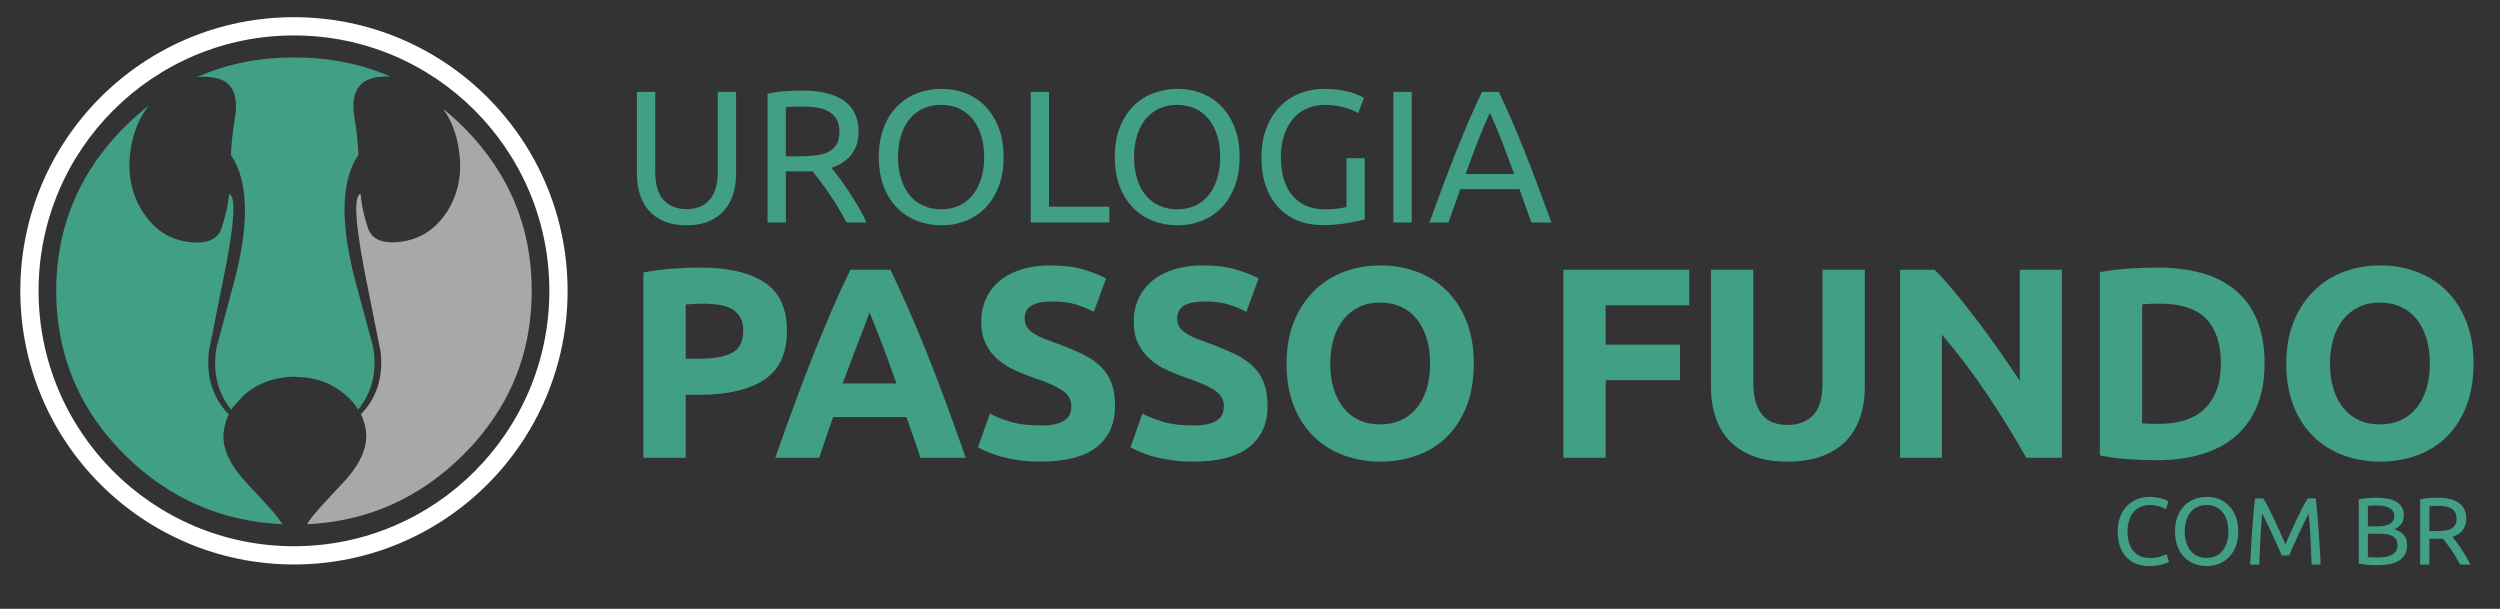
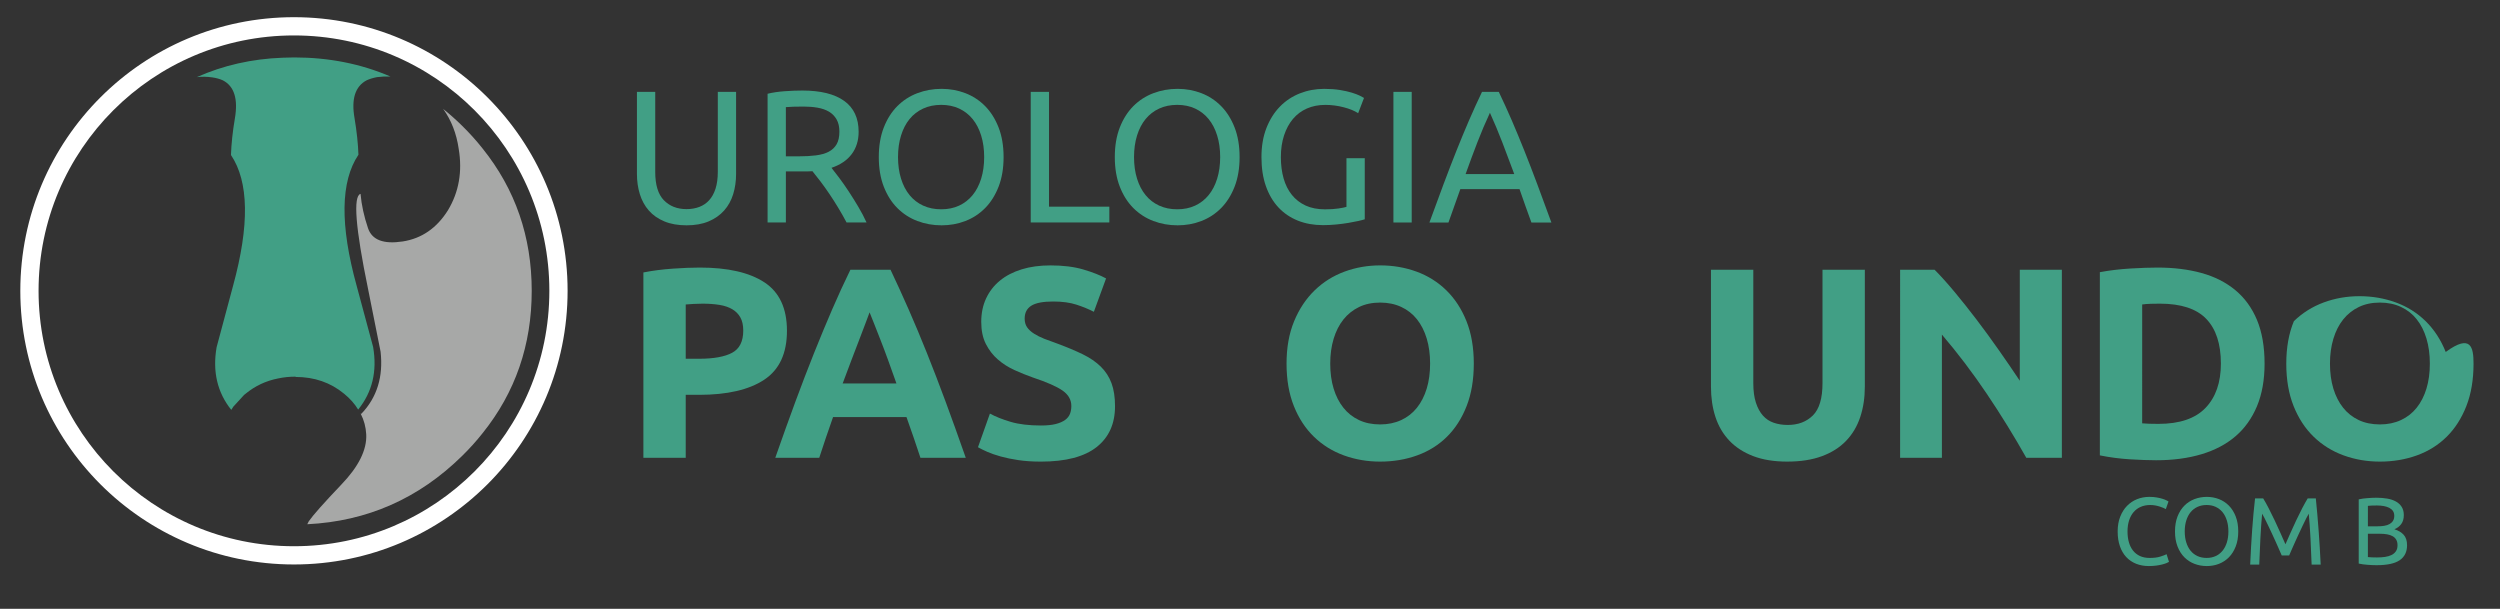
<svg xmlns="http://www.w3.org/2000/svg" version="1.1" id="Layer_1" x="0px" y="0px" width="386px" height="94px" viewBox="0 0 386 94" enable-background="new 0 0 386 94" xml:space="preserve">
  <rect x="0" y="0" width="386" height="94" fill="#333333" stroke="none" />
  <path fill="#419F85" d="M105.999,34.79c-1.32,0-2.465-0.204-3.435-0.611c-0.971-0.407-1.766-0.965-2.387-1.674  c-0.621-0.708-1.082-1.547-1.383-2.518c-0.301-0.97-0.451-2.018-0.451-3.143V14.184h2.823v12.341c0,2.019,0.446,3.482,1.339,4.395  s2.057,1.368,3.493,1.368c0.718,0,1.372-0.111,1.964-0.335c0.592-0.223,1.102-0.567,1.528-1.033s0.757-1.062,0.989-1.79  c0.233-0.728,0.35-1.596,0.35-2.604V14.184h2.823v12.661c0,1.125-0.15,2.173-0.451,3.143c-0.301,0.971-0.767,1.81-1.396,2.518  c-0.631,0.709-1.427,1.267-2.387,1.674C108.458,34.586,107.318,34.79,105.999,34.79z" />
  <path fill="#419F85" d="M128.38,25.913c0.311,0.389,0.703,0.897,1.179,1.528s0.966,1.329,1.47,2.095  c0.505,0.768,1.005,1.567,1.499,2.401c0.495,0.835,0.917,1.641,1.267,2.416h-3.085c-0.389-0.737-0.811-1.484-1.267-2.241  s-0.917-1.479-1.383-2.168c-0.465-0.688-0.927-1.334-1.382-1.936c-0.456-0.602-0.869-1.125-1.237-1.572  c-0.252,0.02-0.509,0.029-0.771,0.029c-0.262,0-0.528,0-0.8,0h-2.532v7.888h-2.823V14.475c0.795-0.193,1.683-0.324,2.663-0.393  c0.979-0.068,1.877-0.103,2.692-0.103c2.832,0,4.991,0.534,6.476,1.602s2.227,2.658,2.227,4.772c0,1.339-0.354,2.484-1.062,3.435  C130.801,24.739,129.758,25.447,128.38,25.913z M124.102,16.454c-1.203,0-2.124,0.029-2.765,0.087v7.597h2.008  c0.971,0,1.844-0.048,2.62-0.146c0.775-0.097,1.431-0.281,1.964-0.553c0.534-0.271,0.946-0.655,1.237-1.15  c0.291-0.494,0.437-1.149,0.437-1.964c0-0.757-0.146-1.388-0.437-1.893c-0.291-0.504-0.684-0.902-1.179-1.193  s-1.077-0.494-1.746-0.61C125.571,16.512,124.858,16.454,124.102,16.454z" />
  <path fill="#419F85" d="M135.686,24.254c0-1.727,0.257-3.25,0.771-4.569c0.514-1.319,1.213-2.42,2.096-3.304  c0.883-0.883,1.911-1.547,3.085-1.993s2.421-0.67,3.74-0.67c1.3,0,2.527,0.224,3.682,0.67s2.169,1.11,3.042,1.993  c0.873,0.884,1.566,1.984,2.081,3.304c0.514,1.319,0.771,2.843,0.771,4.569c0,1.728-0.257,3.25-0.771,4.569  c-0.515,1.32-1.208,2.421-2.081,3.304s-1.888,1.548-3.042,1.994c-1.154,0.445-2.382,0.669-3.682,0.669  c-1.319,0-2.566-0.224-3.74-0.669c-1.174-0.446-2.202-1.111-3.085-1.994s-1.582-1.983-2.096-3.304  C135.942,27.504,135.686,25.981,135.686,24.254z M138.654,24.254c0,1.223,0.155,2.334,0.466,3.333s0.752,1.848,1.324,2.546  c0.572,0.699,1.271,1.237,2.096,1.616c0.824,0.378,1.751,0.567,2.779,0.567s1.95-0.189,2.766-0.567  c0.814-0.379,1.508-0.917,2.081-1.616c0.572-0.698,1.014-1.547,1.324-2.546c0.31-0.999,0.466-2.11,0.466-3.333  s-0.156-2.333-0.466-3.332c-0.311-1-0.752-1.849-1.324-2.547c-0.573-0.699-1.267-1.237-2.081-1.615  c-0.815-0.379-1.737-0.568-2.766-0.568s-1.955,0.189-2.779,0.568c-0.825,0.378-1.523,0.916-2.096,1.615  c-0.572,0.698-1.014,1.547-1.324,2.547C138.81,21.921,138.654,23.031,138.654,24.254z" />
  <path fill="#419F85" d="M171.282,31.908v2.445h-12.138v-20.17h2.823v17.725H171.282z" />
  <path fill="#419F85" d="M172.126,24.254c0-1.727,0.257-3.25,0.771-4.569c0.515-1.319,1.213-2.42,2.096-3.304  c0.883-0.883,1.911-1.547,3.085-1.993s2.421-0.67,3.74-0.67c1.3,0,2.527,0.224,3.682,0.67s2.169,1.11,3.042,1.993  c0.873,0.884,1.566,1.984,2.081,3.304c0.514,1.319,0.771,2.843,0.771,4.569c0,1.728-0.258,3.25-0.771,4.569  c-0.515,1.32-1.208,2.421-2.081,3.304s-1.888,1.548-3.042,1.994c-1.154,0.445-2.382,0.669-3.682,0.669  c-1.319,0-2.566-0.224-3.74-0.669c-1.174-0.446-2.202-1.111-3.085-1.994s-1.581-1.983-2.096-3.304  C172.383,27.504,172.126,25.981,172.126,24.254z M175.095,24.254c0,1.223,0.154,2.334,0.465,3.333s0.752,1.848,1.325,2.546  c0.571,0.699,1.271,1.237,2.095,1.616c0.825,0.378,1.751,0.567,2.78,0.567c1.028,0,1.949-0.189,2.765-0.567  c0.815-0.379,1.509-0.917,2.081-1.616c0.572-0.698,1.014-1.547,1.324-2.546s0.466-2.11,0.466-3.333s-0.155-2.333-0.466-3.332  c-0.311-1-0.752-1.849-1.324-2.547c-0.572-0.699-1.266-1.237-2.081-1.615c-0.815-0.379-1.736-0.568-2.765-0.568  c-1.029,0-1.955,0.189-2.78,0.568c-0.824,0.378-1.523,0.916-2.095,1.615c-0.573,0.698-1.015,1.547-1.325,2.547  C175.249,21.921,175.095,23.031,175.095,24.254z" />
  <path fill="#419F85" d="M207.896,24.429h2.823v9.43c-0.232,0.078-0.567,0.165-1.004,0.263c-0.437,0.097-0.941,0.193-1.514,0.291  c-0.572,0.097-1.198,0.179-1.877,0.247c-0.68,0.067-1.368,0.102-2.066,0.102c-1.417,0-2.707-0.232-3.871-0.698  s-2.164-1.145-2.998-2.037c-0.835-0.893-1.479-1.989-1.936-3.289s-0.684-2.794-0.684-4.482s0.257-3.187,0.771-4.497  c0.515-1.31,1.208-2.41,2.081-3.303s1.896-1.572,3.071-2.038c1.174-0.465,2.43-0.698,3.769-0.698c0.912,0,1.722,0.059,2.431,0.175  c0.708,0.116,1.314,0.252,1.819,0.407c0.504,0.156,0.916,0.311,1.236,0.466s0.539,0.272,0.655,0.35l-0.902,2.357  c-0.563-0.368-1.31-0.674-2.241-0.917c-0.932-0.242-1.882-0.364-2.853-0.364c-1.028,0-1.964,0.186-2.809,0.554  c-0.844,0.368-1.562,0.902-2.153,1.601c-0.593,0.698-1.053,1.548-1.383,2.547s-0.495,2.12-0.495,3.361  c0,1.203,0.141,2.3,0.423,3.289c0.28,0.989,0.708,1.839,1.28,2.547s1.28,1.256,2.125,1.645c0.844,0.388,1.838,0.582,2.982,0.582  c0.815,0,1.509-0.044,2.081-0.131c0.572-0.088,0.985-0.17,1.237-0.248V24.429z" />
  <path fill="#419F85" d="M215.144,14.184h2.823v20.17h-2.823V14.184z" />
  <path fill="#419F85" d="M236.448,34.354c-0.33-0.873-0.64-1.731-0.931-2.576c-0.292-0.844-0.593-1.702-0.902-2.575h-9.14  l-1.833,5.151h-2.94c0.776-2.134,1.504-4.108,2.184-5.923c0.679-1.814,1.343-3.536,1.993-5.166s1.296-3.188,1.936-4.672  c0.641-1.484,1.31-2.954,2.009-4.409h2.59c0.698,1.455,1.368,2.925,2.009,4.409c0.64,1.484,1.285,3.042,1.936,4.672  c0.649,1.63,1.313,3.352,1.993,5.166c0.679,1.814,1.407,3.789,2.183,5.923H236.448z M233.8,26.873  c-0.621-1.688-1.237-3.322-1.848-4.903c-0.611-1.582-1.247-3.101-1.907-4.556c-0.679,1.455-1.324,2.974-1.936,4.556  c-0.61,1.581-1.218,3.216-1.818,4.903H233.8z" />
  <path fill="#419F85" d="M506.714,839.381c0,0.265-0.088,0.496-0.266,0.692c-0.177,0.197-0.418,0.295-0.723,0.295  s-0.546-0.098-0.723-0.295c-0.177-0.196-0.266-0.428-0.266-0.692c0-0.267,0.089-0.497,0.266-0.693  c0.177-0.197,0.418-0.296,0.723-0.296s0.546,0.099,0.723,0.296C506.626,838.884,506.714,839.114,506.714,839.381z" />
  <path fill="#419F85" d="M331.777,87.398c-0.718,0-1.372-0.118-1.962-0.354c-0.591-0.235-1.097-0.58-1.52-1.032  s-0.75-1.011-0.98-1.675c-0.231-0.663-0.348-1.423-0.348-2.279c0-0.855,0.131-1.615,0.392-2.279c0.26-0.663,0.612-1.222,1.055-1.674  s0.958-0.797,1.549-1.033c0.59-0.235,1.22-0.354,1.888-0.354c0.423,0,0.805,0.029,1.144,0.089c0.34,0.059,0.635,0.128,0.885,0.206  c0.251,0.079,0.455,0.157,0.612,0.236c0.157,0.078,0.266,0.138,0.325,0.177l-0.413,1.181c-0.089-0.06-0.217-0.123-0.384-0.191  c-0.168-0.069-0.356-0.138-0.568-0.207c-0.211-0.068-0.442-0.126-0.693-0.17c-0.25-0.044-0.504-0.066-0.76-0.066  c-0.541,0-1.027,0.094-1.46,0.28s-0.802,0.458-1.106,0.812s-0.538,0.784-0.7,1.291c-0.163,0.506-0.244,1.074-0.244,1.703  c0,0.61,0.071,1.166,0.214,1.667c0.143,0.502,0.356,0.933,0.643,1.291c0.284,0.359,0.641,0.637,1.069,0.834  c0.428,0.196,0.927,0.295,1.497,0.295c0.659,0,1.204-0.069,1.638-0.207c0.433-0.138,0.757-0.261,0.974-0.369l0.368,1.181  c-0.068,0.049-0.191,0.11-0.368,0.185c-0.178,0.073-0.398,0.146-0.664,0.214s-0.575,0.128-0.93,0.177  C332.574,87.373,332.19,87.398,331.777,87.398z" />
  <path fill="#419F85" d="M335.819,82.058c0-0.875,0.13-1.646,0.391-2.315s0.615-1.227,1.062-1.675  c0.447-0.447,0.969-0.784,1.563-1.01c0.595-0.227,1.227-0.34,1.896-0.34c0.659,0,1.281,0.113,1.866,0.34  c0.585,0.226,1.1,0.562,1.542,1.01c0.442,0.448,0.794,1.006,1.055,1.675c0.26,0.669,0.391,1.44,0.391,2.315  c0,0.876-0.131,1.647-0.391,2.316c-0.261,0.669-0.612,1.227-1.055,1.675c-0.442,0.447-0.957,0.784-1.542,1.011  c-0.585,0.226-1.207,0.339-1.866,0.339c-0.669,0-1.301-0.113-1.896-0.339c-0.595-0.227-1.116-0.563-1.563-1.011  c-0.447-0.448-0.802-1.006-1.062-1.675S335.819,82.934,335.819,82.058z M337.323,82.058c0,0.62,0.079,1.184,0.236,1.689  c0.157,0.507,0.381,0.937,0.672,1.291c0.289,0.354,0.644,0.627,1.062,0.818c0.418,0.192,0.888,0.288,1.409,0.288  c0.521,0,0.988-0.096,1.401-0.288c0.413-0.191,0.765-0.465,1.055-0.818c0.29-0.354,0.514-0.784,0.671-1.291  c0.157-0.506,0.236-1.069,0.236-1.689c0-0.619-0.079-1.182-0.236-1.688s-0.381-0.937-0.671-1.291s-0.642-0.627-1.055-0.818  c-0.413-0.192-0.881-0.288-1.401-0.288c-0.521,0-0.991,0.096-1.409,0.288c-0.418,0.191-0.772,0.464-1.062,0.818  c-0.291,0.354-0.515,0.784-0.672,1.291S337.323,81.438,337.323,82.058z" />
  <path fill="#419F85" d="M352.297,85.761c-0.099-0.236-0.229-0.536-0.391-0.899c-0.162-0.364-0.337-0.758-0.524-1.181  c-0.187-0.423-0.386-0.858-0.597-1.306c-0.212-0.447-0.411-0.87-0.598-1.269s-0.361-0.755-0.523-1.069s-0.293-0.556-0.391-0.723  c-0.108,1.16-0.197,2.417-0.266,3.769c-0.069,1.353-0.128,2.717-0.178,4.094h-1.401c0.039-0.885,0.084-1.777,0.133-2.677  c0.05-0.9,0.106-1.786,0.17-2.656s0.133-1.718,0.206-2.544c0.074-0.826,0.155-1.608,0.244-2.346h1.253  c0.267,0.433,0.552,0.943,0.856,1.534c0.305,0.59,0.609,1.207,0.915,1.852c0.304,0.644,0.6,1.288,0.885,1.932  c0.285,0.645,0.546,1.232,0.782,1.764c0.235-0.531,0.496-1.119,0.781-1.764c0.285-0.644,0.58-1.288,0.885-1.932  c0.305-0.645,0.61-1.262,0.915-1.852c0.305-0.591,0.59-1.102,0.855-1.534h1.254c0.335,3.294,0.585,6.702,0.752,10.223h-1.4  c-0.05-1.377-0.109-2.741-0.177-4.094c-0.069-1.352-0.158-2.608-0.267-3.769c-0.098,0.167-0.229,0.408-0.391,0.723  s-0.337,0.671-0.523,1.069c-0.188,0.398-0.387,0.821-0.598,1.269c-0.212,0.447-0.411,0.883-0.598,1.306s-0.361,0.816-0.523,1.181  c-0.162,0.363-0.293,0.663-0.391,0.899H352.297z" />
-   <path fill="#419F85" d="M543.093,839.381c0,0.265-0.089,0.496-0.266,0.692c-0.178,0.197-0.419,0.295-0.723,0.295  c-0.306,0-0.547-0.098-0.724-0.295c-0.177-0.196-0.266-0.428-0.266-0.692c0-0.267,0.089-0.497,0.266-0.693  c0.177-0.197,0.418-0.296,0.724-0.296c0.304,0,0.545,0.099,0.723,0.296C543.004,838.884,543.093,839.114,543.093,839.381z" />
  <path fill="#419F85" d="M366.945,87.266c-0.207,0-0.431-0.005-0.671-0.015c-0.241-0.01-0.482-0.025-0.723-0.044  c-0.241-0.021-0.48-0.045-0.716-0.074c-0.236-0.029-0.453-0.068-0.649-0.118v-9.913c0.196-0.049,0.413-0.089,0.649-0.118  c0.235-0.029,0.475-0.054,0.716-0.073c0.24-0.021,0.479-0.035,0.715-0.045c0.236-0.01,0.457-0.015,0.664-0.015  c0.59,0,1.143,0.044,1.66,0.133c0.516,0.088,0.963,0.238,1.342,0.45c0.378,0.211,0.676,0.489,0.893,0.833  c0.216,0.345,0.324,0.768,0.324,1.27c0,0.56-0.133,1.02-0.398,1.379s-0.619,0.627-1.062,0.804c0.6,0.177,1.077,0.458,1.431,0.841  c0.354,0.384,0.531,0.925,0.531,1.623c0,1.022-0.376,1.792-1.129,2.309C369.771,87.007,368.577,87.266,366.945,87.266z   M365.603,81.262h1.505c0.354,0,0.688-0.024,1.003-0.074c0.315-0.049,0.588-0.138,0.819-0.266c0.23-0.128,0.413-0.295,0.546-0.501  c0.133-0.207,0.199-0.468,0.199-0.782c0-0.295-0.069-0.543-0.207-0.745c-0.138-0.201-0.327-0.363-0.568-0.486  c-0.24-0.123-0.523-0.214-0.848-0.273c-0.324-0.059-0.669-0.088-1.033-0.088c-0.363,0-0.648,0.005-0.855,0.015  c-0.206,0.01-0.393,0.024-0.561,0.044V81.262z M365.603,82.412v3.6c0.108,0.01,0.236,0.02,0.384,0.029  c0.128,0.01,0.277,0.018,0.45,0.022c0.172,0.005,0.371,0.007,0.598,0.007c0.422,0,0.823-0.026,1.202-0.081  c0.378-0.054,0.71-0.149,0.995-0.287s0.514-0.33,0.687-0.576c0.172-0.245,0.258-0.555,0.258-0.929c0-0.335-0.063-0.617-0.191-0.849  c-0.128-0.23-0.312-0.415-0.554-0.553s-0.528-0.236-0.862-0.295c-0.335-0.06-0.709-0.089-1.121-0.089H365.603z" />
-   <path fill="#419F85" d="M378.673,82.899c0.157,0.196,0.357,0.454,0.598,0.774c0.241,0.319,0.489,0.673,0.745,1.062  s0.509,0.794,0.76,1.217c0.251,0.424,0.464,0.832,0.642,1.225h-1.563c-0.197-0.373-0.411-0.752-0.642-1.136  c-0.231-0.384-0.465-0.75-0.701-1.099c-0.236-0.35-0.47-0.677-0.7-0.981c-0.231-0.305-0.44-0.57-0.628-0.797  c-0.127,0.01-0.258,0.015-0.391,0.015s-0.268,0-0.405,0h-1.283v3.998h-1.432V77.102c0.403-0.099,0.854-0.165,1.351-0.199  c0.496-0.034,0.951-0.052,1.364-0.052c1.436,0,2.529,0.271,3.282,0.812c0.752,0.541,1.128,1.348,1.128,2.419  c0,0.679-0.179,1.259-0.538,1.741C379.899,82.304,379.371,82.663,378.673,82.899z M376.505,78.104c-0.61,0-1.077,0.015-1.401,0.044  v3.851h1.018c0.491,0,0.935-0.024,1.328-0.074c0.393-0.049,0.725-0.142,0.995-0.279s0.479-0.332,0.627-0.583  s0.222-0.583,0.222-0.996c0-0.384-0.074-0.703-0.222-0.959c-0.147-0.255-0.347-0.457-0.598-0.604  c-0.25-0.147-0.546-0.251-0.885-0.31C377.25,78.134,376.888,78.104,376.505,78.104z" />
  <path fill="#419F85" d="M108.054,41.312c4.33,0,7.653,0.761,9.973,2.283c2.318,1.522,3.478,4.016,3.478,7.479  c0,3.492-1.173,6.013-3.52,7.562c-2.347,1.551-5.698,2.326-10.056,2.326h-2.054v9.721h-6.536V42.066  c1.424-0.279,2.933-0.475,4.525-0.587C105.456,41.368,106.853,41.312,108.054,41.312z M108.473,46.885  c-0.476,0-0.942,0.015-1.403,0.042c-0.461,0.028-0.859,0.057-1.194,0.084v8.38h2.054c2.262,0,3.965-0.307,5.111-0.922  c1.145-0.614,1.718-1.76,1.718-3.436c0-0.81-0.146-1.48-0.44-2.012c-0.293-0.53-0.712-0.956-1.256-1.277  c-0.545-0.321-1.209-0.545-1.99-0.671C110.288,46.947,109.422,46.885,108.473,46.885z" />
  <path fill="#419F85" d="M142.116,70.685c-0.324-1.009-0.671-2.045-1.043-3.108c-0.371-1.063-0.742-2.123-1.111-3.177h-11.34  c-0.367,1.06-0.734,2.121-1.103,3.186s-0.712,2.098-1.029,3.1h-6.788c1.093-3.128,2.129-6.02,3.109-8.674  c0.981-2.653,1.94-5.153,2.879-7.5c0.939-2.347,1.863-4.573,2.774-6.683s1.856-4.17,2.837-6.181h6.196  c0.954,2.011,1.894,4.071,2.821,6.181c0.926,2.109,1.859,4.336,2.799,6.683c0.94,2.347,1.901,4.847,2.883,7.5  c0.982,2.654,2.021,5.546,3.115,8.674H142.116z M134.263,48.226c-0.146,0.422-0.359,0.996-0.641,1.722  c-0.28,0.726-0.6,1.564-0.959,2.516c-0.358,0.951-0.76,1.999-1.203,3.143s-0.894,2.343-1.352,3.599h8.304  c-0.444-1.26-0.874-2.463-1.291-3.609c-0.417-1.147-0.812-2.197-1.187-3.148c-0.375-0.951-0.704-1.79-0.986-2.515  C134.665,49.206,134.437,48.638,134.263,48.226z" />
  <path fill="#419F85" d="M160.724,65.698c0.922,0,1.682-0.076,2.283-0.23c0.6-0.153,1.082-0.362,1.445-0.628s0.613-0.58,0.754-0.943  c0.141-0.362,0.209-0.768,0.209-1.215c0-0.949-0.447-1.739-1.34-2.367c-0.895-0.629-2.43-1.306-4.609-2.032  c-0.949-0.336-1.9-0.719-2.85-1.152c-0.949-0.433-1.801-0.978-2.556-1.635c-0.754-0.655-1.368-1.452-1.843-2.388  c-0.477-0.936-0.713-2.074-0.713-3.415s0.252-2.549,0.754-3.625c0.503-1.074,1.215-1.99,2.137-2.744s2.039-1.334,3.353-1.739  c1.312-0.404,2.792-0.607,4.442-0.607c1.953,0,3.645,0.21,5.068,0.629c1.426,0.419,2.598,0.88,3.52,1.383l-1.885,5.153  c-0.811-0.419-1.711-0.789-2.703-1.11c-0.992-0.32-2.186-0.481-3.582-0.481c-1.564,0-2.689,0.217-3.373,0.649  c-0.685,0.434-1.026,1.097-1.026,1.99c0,0.531,0.126,0.979,0.377,1.341c0.251,0.363,0.608,0.691,1.068,0.984  c0.461,0.294,0.991,0.56,1.593,0.797c0.6,0.237,1.264,0.481,1.99,0.732c1.508,0.56,2.82,1.11,3.938,1.655s2.047,1.181,2.787,1.906  c0.74,0.728,1.291,1.579,1.656,2.557c0.361,0.978,0.543,2.165,0.543,3.562c0,2.71-0.949,4.812-2.848,6.306  c-1.9,1.495-4.764,2.242-8.59,2.242c-1.285,0-2.445-0.077-3.479-0.23c-1.033-0.154-1.948-0.343-2.744-0.566  c-0.797-0.223-1.48-0.461-2.053-0.712c-0.574-0.251-1.055-0.488-1.446-0.712l1.844-5.196c0.865,0.476,1.935,0.901,3.206,1.278  C157.321,65.51,158.88,65.698,160.724,65.698z" />
-   <path fill="#419F85" d="M184.271,65.698c0.922,0,1.683-0.076,2.283-0.23c0.601-0.153,1.082-0.362,1.446-0.628  c0.362-0.266,0.613-0.58,0.754-0.943c0.14-0.362,0.209-0.768,0.209-1.215c0-0.949-0.447-1.739-1.341-2.367  c-0.894-0.629-2.43-1.306-4.608-2.032c-0.95-0.336-1.9-0.719-2.85-1.152c-0.95-0.433-1.802-0.978-2.556-1.635  c-0.755-0.655-1.369-1.452-1.844-2.388c-0.476-0.936-0.713-2.074-0.713-3.415s0.252-2.549,0.755-3.625  c0.503-1.074,1.215-1.99,2.137-2.744s2.039-1.334,3.352-1.739c1.313-0.404,2.793-0.607,4.442-0.607c1.954,0,3.645,0.21,5.069,0.629  s2.598,0.88,3.52,1.383l-1.885,5.153c-0.811-0.419-1.712-0.789-2.703-1.11c-0.992-0.32-2.186-0.481-3.582-0.481  c-1.565,0-2.689,0.217-3.373,0.649c-0.686,0.434-1.027,1.097-1.027,1.99c0,0.531,0.126,0.979,0.378,1.341  c0.251,0.363,0.607,0.691,1.068,0.984c0.461,0.294,0.991,0.56,1.592,0.797s1.264,0.481,1.99,0.732  c1.509,0.56,2.821,1.11,3.938,1.655s2.046,1.181,2.787,1.906c0.739,0.728,1.291,1.579,1.655,2.557  c0.362,0.978,0.544,2.165,0.544,3.562c0,2.71-0.949,4.812-2.849,6.306c-1.9,1.495-4.764,2.242-8.59,2.242  c-1.285,0-2.444-0.077-3.478-0.23c-1.034-0.154-1.949-0.343-2.745-0.566c-0.796-0.223-1.48-0.461-2.053-0.712  c-0.573-0.251-1.055-0.488-1.445-0.712l1.843-5.196c0.866,0.476,1.935,0.901,3.206,1.278  C180.869,65.51,182.427,65.698,184.271,65.698z" />
  <path fill="#419F85" d="M227.554,56.145c0,2.487-0.371,4.673-1.11,6.558c-0.74,1.886-1.754,3.464-3.038,4.735  c-1.285,1.271-2.814,2.228-4.588,2.87c-1.774,0.643-3.681,0.964-5.72,0.964c-1.983,0-3.854-0.321-5.614-0.964  s-3.297-1.599-4.609-2.87c-1.313-1.271-2.347-2.85-3.101-4.735c-0.755-1.885-1.132-4.07-1.132-6.558  c0-2.485,0.392-4.672,1.174-6.557c0.781-1.886,1.836-3.471,3.163-4.756c1.326-1.285,2.863-2.248,4.609-2.892  c1.745-0.643,3.582-0.964,5.51-0.964c1.983,0,3.854,0.321,5.615,0.964c1.76,0.644,3.295,1.606,4.608,2.892  c1.312,1.285,2.347,2.87,3.101,4.756C227.177,51.473,227.554,53.659,227.554,56.145z M205.388,56.145  c0,1.425,0.175,2.71,0.524,3.855c0.349,1.146,0.852,2.13,1.508,2.954s1.46,1.46,2.409,1.906c0.949,0.447,2.039,0.671,3.269,0.671  c1.201,0,2.283-0.224,3.247-0.671c0.964-0.446,1.773-1.082,2.431-1.906c0.656-0.824,1.159-1.809,1.509-2.954  c0.349-1.146,0.523-2.431,0.523-3.855c0-1.424-0.175-2.716-0.523-3.875c-0.35-1.159-0.853-2.151-1.509-2.976  c-0.657-0.823-1.467-1.459-2.431-1.906c-0.964-0.446-2.046-0.67-3.247-0.67c-1.229,0-2.319,0.229-3.269,0.69  s-1.753,1.104-2.409,1.928c-0.656,0.824-1.159,1.816-1.508,2.976C205.562,53.471,205.388,54.748,205.388,56.145z" />
-   <path fill="#419F85" d="M241.381,70.685V41.647h19.441v5.489h-12.905v6.075h11.48v5.489h-11.48v11.983H241.381z" />
  <path fill="#419F85" d="M275.947,71.271c-2.039,0-3.799-0.287-5.279-0.859c-1.481-0.572-2.703-1.368-3.666-2.389  c-0.964-1.019-1.677-2.234-2.138-3.645s-0.691-2.968-0.691-4.672v-18.06h6.537v17.515c0,1.173,0.132,2.172,0.397,2.996  s0.629,1.494,1.09,2.011c0.461,0.518,1.02,0.887,1.676,1.11s1.376,0.335,2.158,0.335c1.592,0,2.884-0.488,3.876-1.466  c0.991-0.978,1.487-2.641,1.487-4.986V41.647h6.536v18.06c0,1.704-0.237,3.268-0.712,4.692c-0.476,1.425-1.201,2.647-2.179,3.666  c-0.979,1.021-2.221,1.81-3.729,2.368C279.803,70.991,278.015,71.271,275.947,71.271z" />
  <path fill="#419F85" d="M312.861,70.685c-1.872-3.324-3.896-6.605-6.075-9.847c-2.18-3.24-4.498-6.299-6.956-9.177v19.023h-6.452  V41.647h5.321c0.922,0.922,1.94,2.053,3.059,3.394c1.117,1.341,2.255,2.772,3.415,4.295c1.158,1.523,2.311,3.101,3.456,4.735  c1.146,1.634,2.222,3.205,3.227,4.714V41.647h6.495v29.037H312.861z" />
  <path fill="#419F85" d="M349.65,56.145c0,2.515-0.392,4.708-1.174,6.579s-1.893,3.422-3.331,4.65  c-1.438,1.229-3.191,2.151-5.258,2.766c-2.068,0.614-4.387,0.922-6.956,0.922c-1.173,0-2.542-0.049-4.106-0.146  c-1.564-0.099-3.101-0.3-4.608-0.607V42.024c1.508-0.279,3.079-0.468,4.713-0.565c1.635-0.098,3.038-0.146,4.212-0.146  c2.485,0,4.741,0.279,6.767,0.838s3.764,1.438,5.217,2.64c1.452,1.201,2.569,2.737,3.352,4.609  C349.259,51.271,349.65,53.52,349.65,56.145z M330.753,65.363c0.307,0.028,0.663,0.049,1.068,0.062  c0.404,0.015,0.887,0.021,1.445,0.021c3.269,0,5.691-0.824,7.271-2.473c1.577-1.647,2.367-3.924,2.367-6.83  c0-3.044-0.755-5.349-2.263-6.913c-1.509-1.564-3.896-2.347-7.165-2.347c-0.447,0-0.908,0.008-1.383,0.021  c-0.476,0.014-0.922,0.049-1.341,0.104V65.363z" />
-   <path fill="#419F85" d="M381.914,56.145c0,2.487-0.371,4.673-1.11,6.558c-0.74,1.886-1.754,3.464-3.038,4.735  c-1.285,1.271-2.814,2.228-4.588,2.87c-1.774,0.643-3.681,0.964-5.72,0.964c-1.983,0-3.854-0.321-5.614-0.964  s-3.297-1.599-4.609-2.87c-1.313-1.271-2.347-2.85-3.101-4.735c-0.755-1.885-1.132-4.07-1.132-6.558  c0-2.485,0.392-4.672,1.174-6.557c0.781-1.886,1.836-3.471,3.163-4.756c1.326-1.285,2.863-2.248,4.609-2.892  c1.745-0.643,3.582-0.964,5.51-0.964c1.983,0,3.854,0.321,5.615,0.964c1.76,0.644,3.295,1.606,4.608,2.892  c1.312,1.285,2.347,2.87,3.101,4.756C381.537,51.473,381.914,53.659,381.914,56.145z M359.748,56.145  c0,1.425,0.175,2.71,0.524,3.855c0.349,1.146,0.852,2.13,1.508,2.954s1.46,1.46,2.409,1.906c0.949,0.447,2.039,0.671,3.269,0.671  c1.201,0,2.283-0.224,3.247-0.671c0.964-0.446,1.773-1.082,2.431-1.906c0.656-0.824,1.159-1.809,1.509-2.954  c0.349-1.146,0.523-2.431,0.523-3.855c0-1.424-0.175-2.716-0.523-3.875c-0.35-1.159-0.853-2.151-1.509-2.976  c-0.657-0.823-1.467-1.459-2.431-1.906c-0.964-0.446-2.046-0.67-3.247-0.67c-1.229,0-2.319,0.229-3.269,0.69  s-1.753,1.104-2.409,1.928c-0.656,0.824-1.159,1.816-1.508,2.976C359.923,53.471,359.748,54.748,359.748,56.145z" />
+   <path fill="#419F85" d="M381.914,56.145c0,2.487-0.371,4.673-1.11,6.558c-0.74,1.886-1.754,3.464-3.038,4.735  c-1.285,1.271-2.814,2.228-4.588,2.87c-1.774,0.643-3.681,0.964-5.72,0.964c-1.983,0-3.854-0.321-5.614-0.964  s-3.297-1.599-4.609-2.87c-1.313-1.271-2.347-2.85-3.101-4.735c-0.755-1.885-1.132-4.07-1.132-6.558  c0-2.485,0.392-4.672,1.174-6.557c1.326-1.285,2.863-2.248,4.609-2.892  c1.745-0.643,3.582-0.964,5.51-0.964c1.983,0,3.854,0.321,5.615,0.964c1.76,0.644,3.295,1.606,4.608,2.892  c1.312,1.285,2.347,2.87,3.101,4.756C381.537,51.473,381.914,53.659,381.914,56.145z M359.748,56.145  c0,1.425,0.175,2.71,0.524,3.855c0.349,1.146,0.852,2.13,1.508,2.954s1.46,1.46,2.409,1.906c0.949,0.447,2.039,0.671,3.269,0.671  c1.201,0,2.283-0.224,3.247-0.671c0.964-0.446,1.773-1.082,2.431-1.906c0.656-0.824,1.159-1.809,1.509-2.954  c0.349-1.146,0.523-2.431,0.523-3.855c0-1.424-0.175-2.716-0.523-3.875c-0.35-1.159-0.853-2.151-1.509-2.976  c-0.657-0.823-1.467-1.459-2.431-1.906c-0.964-0.446-2.046-0.67-3.247-0.67c-1.229,0-2.319,0.229-3.269,0.69  s-1.753,1.104-2.409,1.928c-0.656,0.824-1.159,1.816-1.508,2.976C359.923,53.471,359.748,54.748,359.748,56.145z" />
  <path fill-rule="evenodd" clip-rule="evenodd" fill="#FFFFFF" d="M45.387,2.654c-23.334,0-42.25,18.916-42.25,42.25  s18.916,42.25,42.25,42.25s42.25-18.916,42.25-42.25S68.721,2.654,45.387,2.654z M45.387,84.338  c-21.778,0-39.433-17.655-39.433-39.434S23.609,5.471,45.387,5.471s39.434,17.655,39.434,39.434S67.166,84.338,45.387,84.338z" />
  <path fill-rule="evenodd" clip-rule="evenodd" fill="#419F85" d="M45.411,8.868c5.36,0,10.32,0.983,14.878,2.95  c-0.678-0.03-1.371,0-2.08,0.091c-0.617,0.12-1.155,0.286-1.617,0.499c-1.755,0.939-2.372,2.891-1.848,5.854  c0.338,2.029,0.538,3.905,0.601,5.629c-2.772,4.115-2.865,10.861-0.276,20.241l2.542,9.44c0.646,3.754-0.124,6.977-2.311,9.668  c-0.524-0.877-1.249-1.694-2.172-2.449c-2.095-1.727-4.59-2.589-7.486-2.589v-0.045c-0.955,0-1.847,0.092-2.68,0.272  c-1.879,0.362-3.558,1.148-5.037,2.361c-0.061,0.059-0.138,0.119-0.23,0.181l-1.663,1.815c-0.124,0.18-0.232,0.348-0.323,0.498  c-2.157-2.692-2.911-5.914-2.265-9.667l2.541-9.486c2.557-9.349,2.449-16.082-0.323-20.196c0.062-1.755,0.262-3.631,0.601-5.627  c0.523-3.026-0.093-4.994-1.849-5.901c-0.461-0.213-1-0.362-1.616-0.455c-0.832-0.12-1.633-0.135-2.403-0.044  c4.066-1.815,8.471-2.814,13.215-2.996C44.193,8.884,44.794,8.868,45.411,8.868z" />
-   <path fill-rule="evenodd" clip-rule="evenodd" fill="#419F85" d="M23.001,16.267c-1.479,1.876-2.418,4.131-2.819,6.762  c-0.555,3.512,0.015,6.657,1.709,9.44c1.694,2.784,4.02,4.401,6.978,4.856c2.927,0.424,4.698-0.258,5.313-2.042  c0.616-1.816,1.017-3.585,1.203-5.311c1.17,0.364,0.769,5.234-1.203,14.615l-1.94,9.757c-0.401,3.843,0.6,7.035,3.003,9.577h0.093  v0.045c-0.493,0.968-0.77,2.013-0.833,3.133c-0.123,2.39,1.171,4.992,3.882,7.806c2.249,2.359,3.773,4.054,4.574,5.084  c0.123,0.211,0.231,0.377,0.324,0.498c0.124,0.152,0.231,0.303,0.323,0.454c-9.364-0.423-17.42-3.934-24.165-10.529  c-5.853-5.748-9.318-12.481-10.396-20.197c-0.247-1.724-0.37-3.493-0.37-5.309s0.124-3.586,0.37-5.312  c1.078-7.686,4.543-14.417,10.396-20.197C20.583,18.279,21.769,17.235,23.001,16.267z" />
  <path fill-rule="evenodd" clip-rule="evenodd" fill="#A7A8A7" d="M69.161,32.469c1.693-2.812,2.249-5.976,1.663-9.485  c-0.339-2.359-1.14-4.417-2.404-6.172c0.986,0.787,1.957,1.647,2.911,2.586c1.171,1.15,2.234,2.329,3.188,3.541  c5.051,6.294,7.578,13.615,7.578,21.968c0,8.35-2.526,15.673-7.578,21.966c-0.955,1.211-2.017,2.391-3.188,3.54  c-6.684,6.565-14.646,10.075-23.888,10.529c0.062-0.151,0.139-0.302,0.231-0.454c0.647-0.937,2.312-2.814,4.991-5.627  c2.711-2.815,4.004-5.416,3.881-7.808c-0.062-1.118-0.339-2.162-0.833-3.131l-0.046-0.046h0.139  c2.402-2.511,3.389-5.703,2.957-9.576l-1.94-9.712c-1.94-9.411-2.326-14.297-1.156-14.66c0.154,1.724,0.539,3.493,1.156,5.309  c0.617,1.817,2.403,2.497,5.359,2.044C65.11,36.825,67.436,35.222,69.161,32.469z" />
</svg>